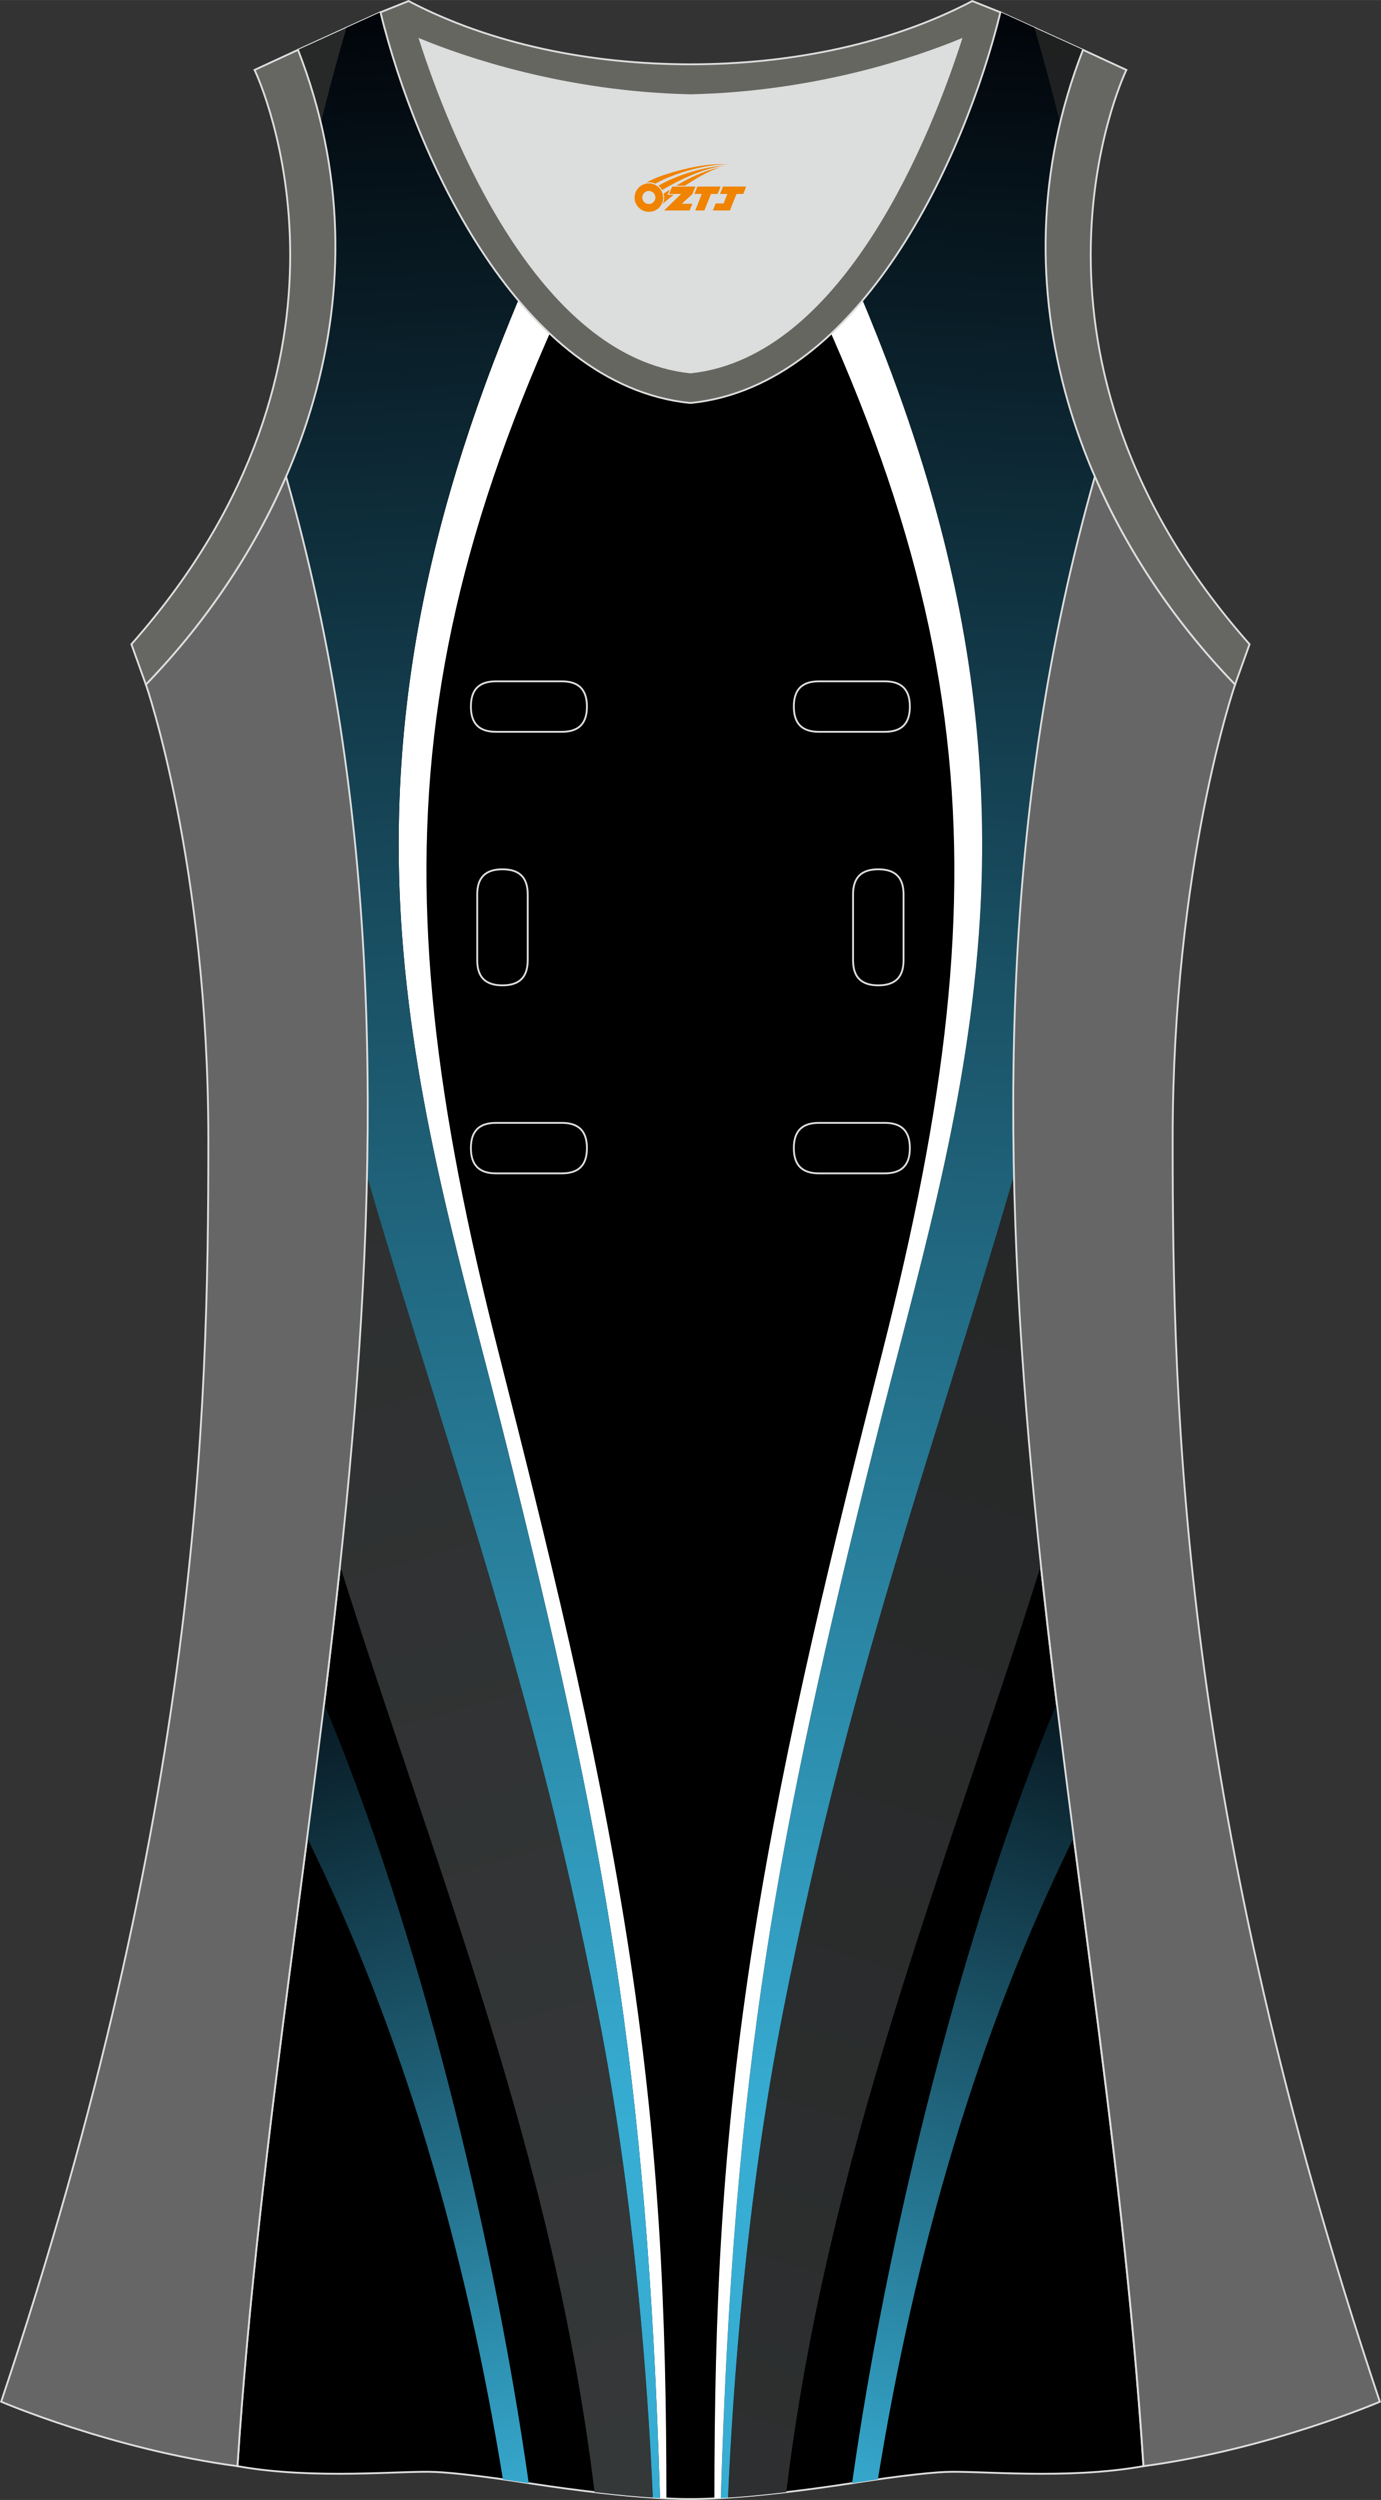
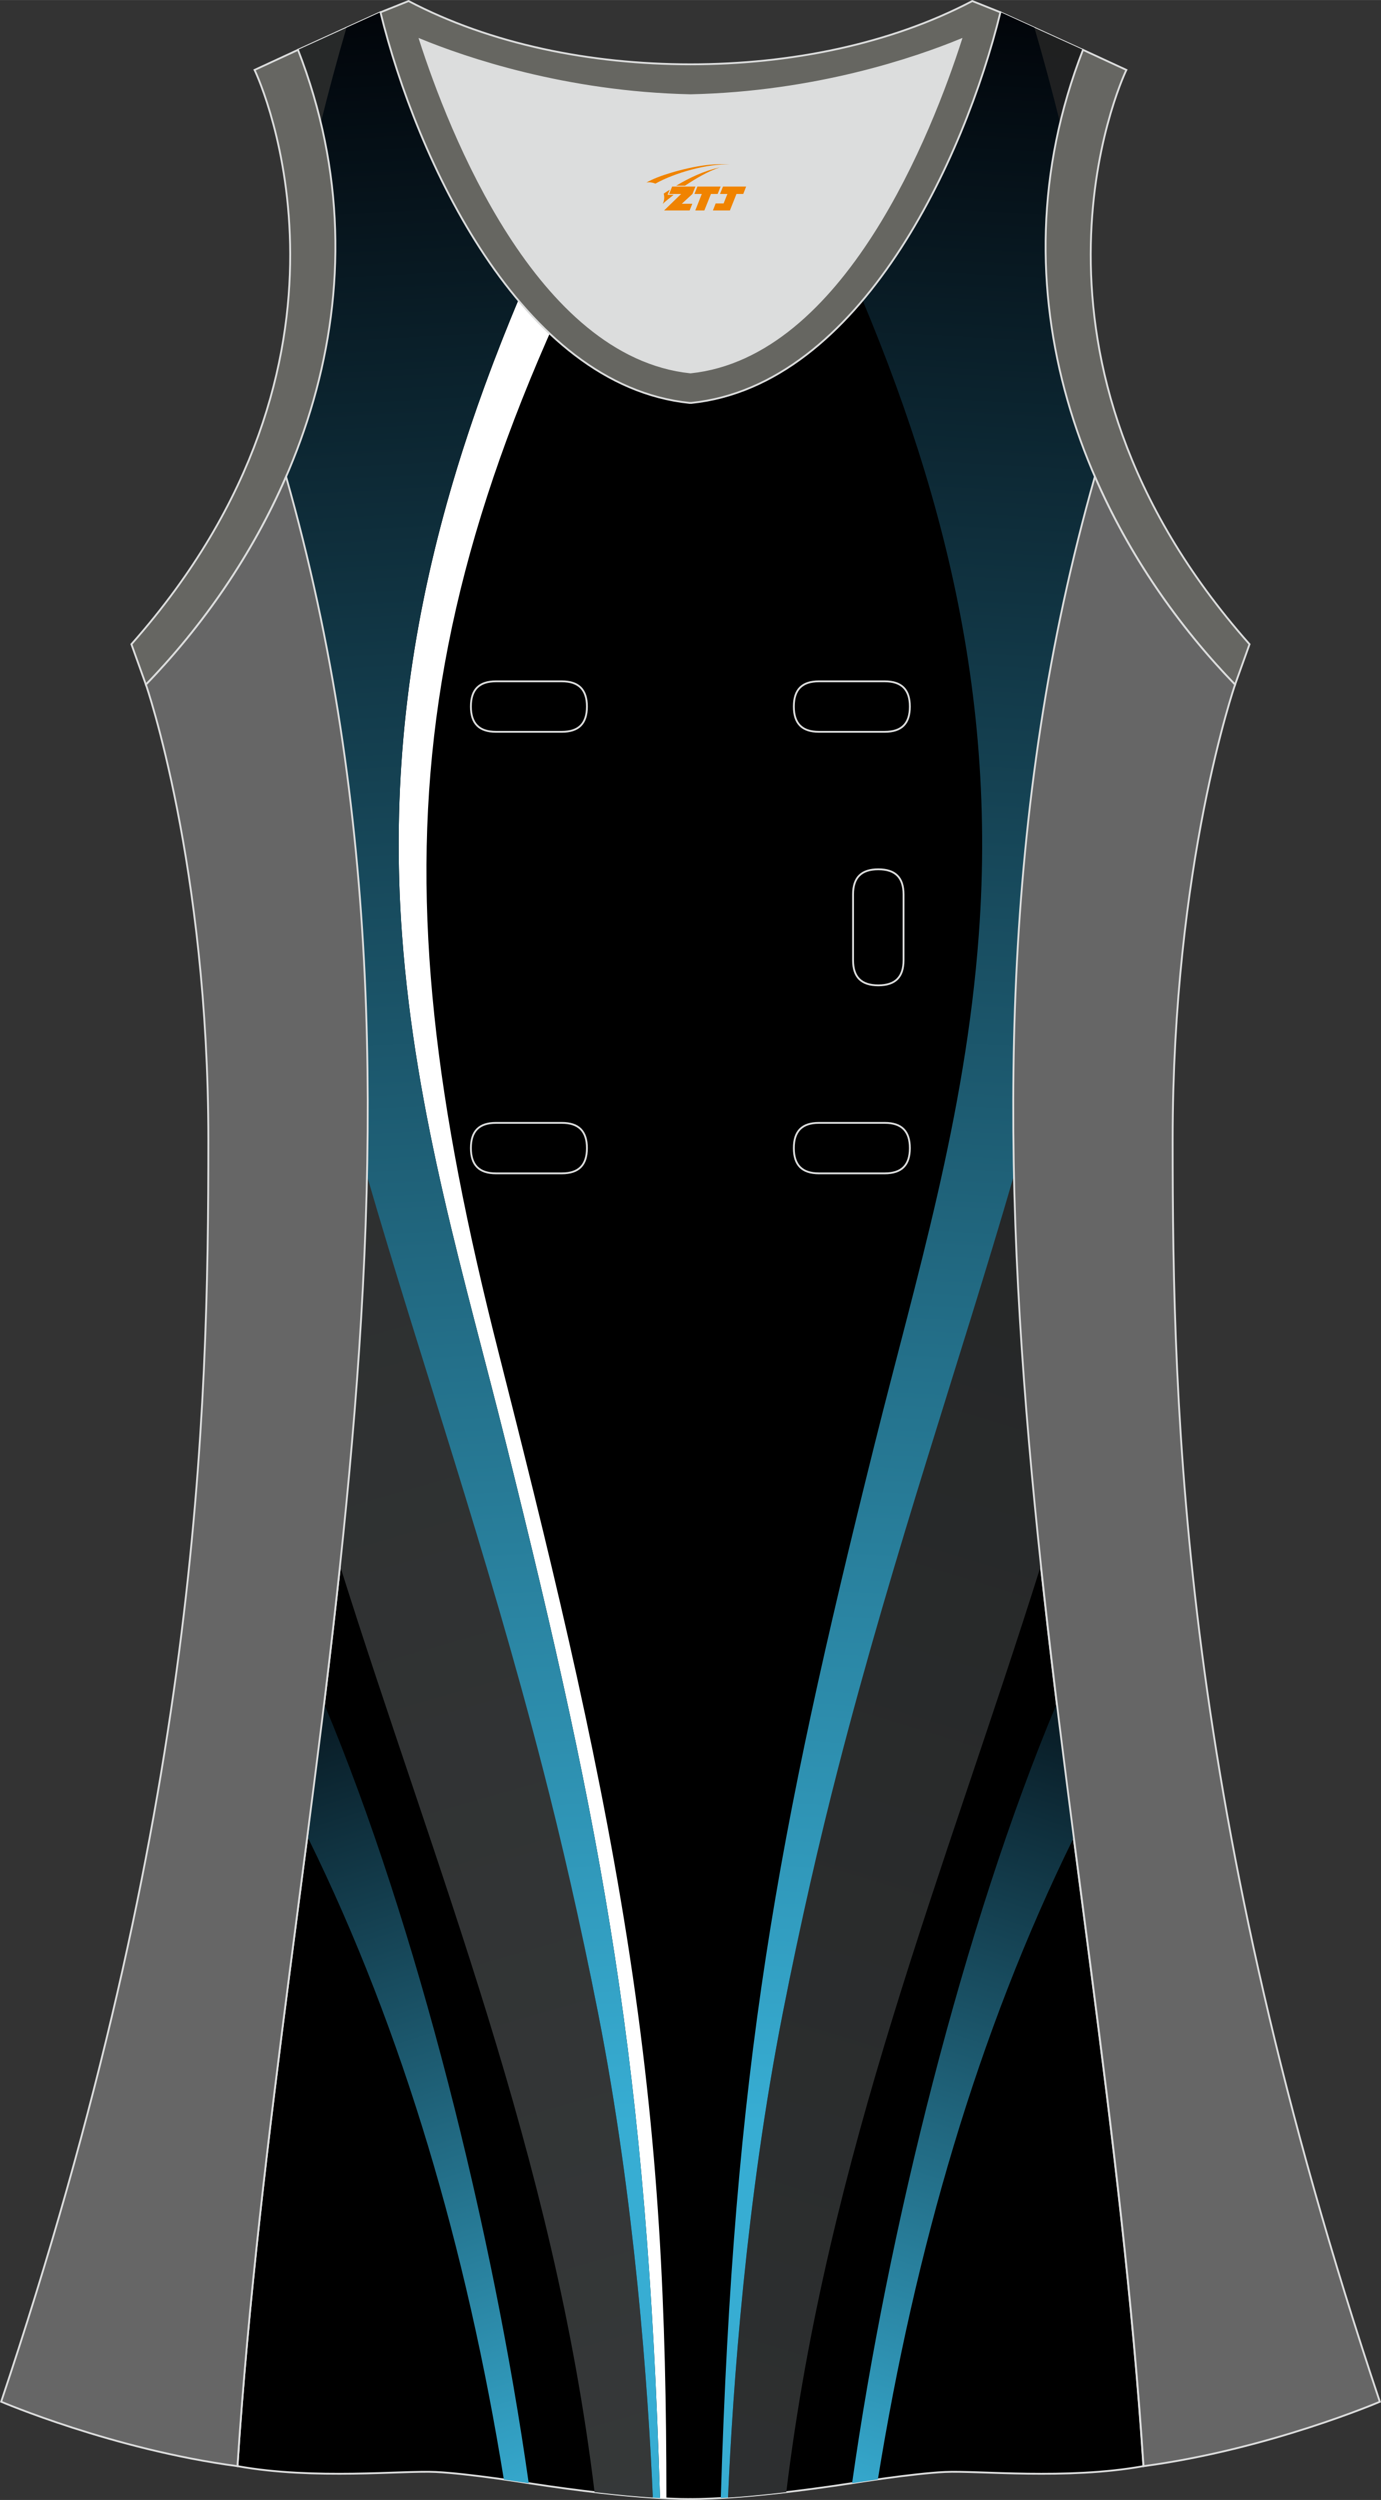
<svg xmlns="http://www.w3.org/2000/svg" version="1.1" id="图层_1" x="0px" y="0px" width="297.02px" height="537.6px" viewBox="0 0 297.08 537.7" enable-background="new 0 0 297.08 537.7" xml:space="preserve">
  <rect x="0" y="0" width="297.08" height="537.7" fill="#333333" stroke="none" />
  <g>
    <path stroke="#DCDDDD" stroke-width="0.4" stroke-miterlimit="22.926" d="M51.08,530.43c16.57,2.99,35.6,0.9,42.65,1.25   c7.05,0.34,19.79,2.38,19.79,2.38c24.09,3.72,34.99,3.44,34.99,3.44s10.9,0.27,34.99-3.44c0,0,12.75-2.04,19.79-2.38   c7.05-0.34,26.1,1.74,42.68-1.25c-9.3-142.72-51.35-284.2-10.47-427.92c-11.94-27.53-15.15-59.47-2.56-91.79l-17.75-8.08   c-11.14,4.56-35.75,13.01-66.67,13.69h-0.02c-19.72-0.43-36.86-4.02-49.59-7.75C94.3,7.23,90.27,5.86,86.9,4.62   c-1.91-0.71-3.61-1.37-5.07-1.98l-17.74,8.08c12.59,32.32,9.37,64.26-2.56,91.79c0.01,0.02,0.01,0.03,0.01,0.05   c0.01-0.02,0.02-0.03,0.02-0.05C102.44,246.23,60.39,387.7,51.08,530.43z" />
    <linearGradient id="SVGID_1_" gradientUnits="userSpaceOnUse" x1="-1412.735" y1="1496.845" x2="-2287.885" y2="-1365.642" gradientTransform="matrix(1 0 0 -1 1993.011 474.125)">
      <stop offset="0" style="stop-color:#000000" />
      <stop offset="1" style="stop-color:#545859" />
    </linearGradient>
    <path fill="url(#SVGID_1_)" d="M223.9,336.78c-20.57,65.47-45.95,126.7-54.75,199.23c-5.19,0.6-9.35,0.97-12.54,1.18   c1.02-23.37,3.86-63.98,11.78-104.21c20.54-104.36,39.69-152.21,49.57-200.55C217.65,267.27,220.19,302.03,223.9,336.78   L223.9,336.78z M223.75,156.84c-1.52-31.68-7.44-72.39-20.23-131.51c-1.26-5.83-2.54-11.58-3.82-17.23   c6.5-1.97,11.76-3.94,15.5-5.47l17.75,8.07c-12.59,32.32-9.38,64.26,2.56,91.79C230.33,120.65,226.5,138.76,223.75,156.84z" />
    <linearGradient id="SVGID_2_" gradientUnits="userSpaceOnUse" x1="-1939.239" y1="135.112" x2="-1874.056" y2="-65.499" gradientTransform="matrix(1 0 0 -1 1993.011 474.125)">
      <stop offset="0" style="stop-color:#000004" />
      <stop offset="1" style="stop-color:#37ADD3" />
    </linearGradient>
-     <path fill="url(#SVGID_2_)" d="M69.72,366.44c19.98,47.59,36.35,113.45,44.02,167.67l-0.2-0.03c0,0-2.24-0.35-5.35-0.8   c-7.99-49.32-21.45-95.99-42.12-138C67.32,385.67,68.55,376.05,69.72,366.44z" />
+     <path fill="url(#SVGID_2_)" d="M69.72,366.44c19.98,47.59,36.35,113.45,44.02,167.67c0,0-2.24-0.35-5.35-0.8   c-7.99-49.32-21.45-95.99-42.12-138C67.32,385.67,68.55,376.05,69.72,366.44z" />
    <path fill="#FFFFFF" d="M125.88,33.04c-25.86,52.79-44.02,105.25-39.4,168c2.9,39.34,13.47,73.72,22.38,109.46   c21.12,84.68,30.34,134.34,33.12,226.79c0.49,0.03,0.95,0.05,1.38,0.07c-0.03-39.69-1.4-75.67-8.52-120.76   c-6.77-42.85-17.21-84.79-27.73-126.27C80.49,185.4,85.4,124.04,146.08,17.14l0.08-0.88c-3.94-0.14-7.78-0.4-11.49-0.76   L125.88,33.04z" />
    <linearGradient id="SVGID_3_" gradientUnits="userSpaceOnUse" x1="-2334.84" y1="1786.927" x2="-1507.502" y2="-1098.339" gradientTransform="matrix(1 0 0 -1 1993.011 474.125)">
      <stop offset="0" style="stop-color:#000000" />
      <stop offset="1" style="stop-color:#545859" />
    </linearGradient>
    <path fill="url(#SVGID_3_)" d="M73.15,336.78c20.57,65.47,45.95,126.7,54.75,199.23c5.19,0.6,9.35,0.97,12.54,1.18   c-1.02-23.37-3.86-63.98-11.78-104.21c-20.54-104.34-39.69-152.2-49.57-200.53C79.4,267.28,76.86,302.04,73.15,336.78L73.15,336.78   z M73.3,156.81c1.53-31.68,7.44-72.38,20.23-131.48c1.26-5.83,2.54-11.58,3.82-17.22c-3.97-1.2-7.47-2.4-10.45-3.5   c-1.91-0.71-3.61-1.37-5.07-1.97l-17.74,8.08c12.59,32.32,9.37,64.26-2.56,91.79c0.01,0.02,0.01,0.03,0.01,0.05   c0.01-0.02,0.02-0.03,0.02-0.05C66.71,120.64,70.55,138.74,73.3,156.81z" />
    <linearGradient id="SVGID_4_" gradientUnits="userSpaceOnUse" x1="-1898.658" y1="484.702" x2="-1873.232" y2="16.701" gradientTransform="matrix(1 0 0 -1 1993.011 474.125)">
      <stop offset="0" style="stop-color:#000004" />
      <stop offset="1" style="stop-color:#37ADD3" />
    </linearGradient>
    <path fill="url(#SVGID_4_)" d="M134.74,15.51c-6.46,13.02-14,28.26-15.21,30.87c-22.4,48.36-37.27,97.2-33.04,154.66   c2.9,39.34,13.47,73.72,22.38,109.46c21.12,84.68,30.34,134.34,33.12,226.79c-0.49-0.03-1-0.06-1.55-0.1   c-1.02-23.37-3.86-63.98-11.78-104.21c-3.88-19.73-7.9-37.17-11.94-52.8c-12.09-46.87-26.26-87.62-37.76-127.26   c1.06-49.96-3.07-100.05-17.4-150.41c-0.01,0.02-0.01,0.03-0.02,0.05c0-0.02-0.01-0.03-0.01-0.05c10-23.06,13.88-49.2,7.48-76.08   c1.65-6.69,3.49-13.51,5.52-20.47l7.3-3.32c1.46,0.6,3.16,1.27,5.07,1.98c3.37,1.24,7.4,2.61,12.01,3.96   C108.57,11.41,120.79,14.16,134.74,15.51z" />
    <linearGradient id="SVGID_5_" gradientUnits="userSpaceOnUse" x1="-13568.441" y1="135.119" x2="-13503.259" y2="-65.491" gradientTransform="matrix(-1 0 0 -1 -13325.178 474.125)">
      <stop offset="0" style="stop-color:#000004" />
      <stop offset="1" style="stop-color:#37ADD3" />
    </linearGradient>
    <path fill="url(#SVGID_5_)" d="M227.32,366.43c-19.98,47.59-36.35,113.45-44.02,167.67l0.2-0.03c0,0,2.24-0.35,5.35-0.8   c7.99-49.32,21.45-96,42.12-138C229.72,385.66,228.5,376.05,227.32,366.43z" />
    <linearGradient id="SVGID_6_" gradientUnits="userSpaceOnUse" x1="-13527.871" y1="484.71" x2="-13502.444" y2="16.709" gradientTransform="matrix(-1 0 0 -1 -13325.178 474.125)">
      <stop offset="0" style="stop-color:#000004" />
      <stop offset="1" style="stop-color:#37ADD3" />
    </linearGradient>
    <path fill="url(#SVGID_6_)" d="M162.31,15.5c6.46,13.02,14,28.26,15.21,30.87c22.4,48.36,37.27,97.2,33.04,154.66   c-2.9,39.34-13.47,73.72-22.38,109.46c-21.12,84.68-30.34,134.34-33.12,226.79c0.49-0.03,1-0.06,1.55-0.1   c1.02-23.37,3.86-63.98,11.78-104.21c3.88-19.73,7.9-37.17,11.94-52.81c12.09-46.87,26.26-87.62,37.76-127.26   c-1.06-49.96,3.07-100.05,17.4-150.41c0.01,0.02,0.01,0.03,0.02,0.05c0-0.02,0.01-0.03,0.01-0.05c-10-23.06-13.88-49.2-7.48-76.08   c-1.65-6.69-3.49-13.51-5.52-20.47l-7.3-3.32c-1.46,0.6-3.16,1.27-5.07,1.98c-3.37,1.24-7.4,2.61-12.01,3.96   C188.47,11.4,176.26,14.15,162.31,15.5z" />
-     <path fill="#FFFFFF" d="M171.16,33.04c25.86,52.79,44.02,105.25,39.4,168c-2.9,39.34-13.47,73.72-22.38,109.46   c-21.12,84.68-30.34,134.34-33.12,226.79c-0.49,0.03-0.95,0.06-1.38,0.07c0.03-39.69,1.4-75.66,8.52-120.75   c6.77-42.85,17.21-84.79,27.73-126.27c26.62-104.94,21.71-166.3-38.97-273.2l-0.08-0.88c3.94-0.14,7.78-0.4,11.49-0.76   L171.16,33.04z" />
    <path fill="#666662" stroke="#DCDDDD" stroke-width="0.4" stroke-miterlimit="22.926" d="M232.97,10.72   c-20.31,52.14,0.51,103.27,32.71,136.54l3.12-8.7c-54.52-61.55-27.75-121-26.49-123.52L232.97,10.72z" />
    <path fill="#DCDDDD" d="M90.35,8.5c6.35,19.73,25.2,68.14,58.19,71.6c32.99-3.46,51.84-51.87,58.19-71.6   c-9.72,3.99-31.2,11.39-58.19,11.98C121.55,19.89,100.06,12.49,90.35,8.5z" />
    <path fill="#666661" stroke="#DCDDDD" stroke-width="0.4" stroke-miterlimit="22.926" d="M81.85,2.64   c7.69,31.4,30.11,80.31,66.53,84.02c0.05,0,0.1-0.01,0.15-0.01c0.05,0,0.1,0.01,0.15,0.01c36.42-3.71,58.85-52.63,66.53-84.02   l-6.05-2.42c-17.69,9.29-39.11,13.6-60.63,13.61C127,13.82,105.58,9.51,87.89,0.22L81.85,2.64L81.85,2.64L81.85,2.64z M148.54,80.1   C115.55,76.64,96.7,28.23,90.35,8.5c9.72,3.99,31.21,11.39,58.19,11.98c26.99-0.59,48.47-7.98,58.19-11.98   C200.38,28.23,181.53,76.64,148.54,80.1z" />
    <path fill="#666662" stroke="#DCDDDD" stroke-width="0.4" stroke-miterlimit="22.926" d="M64.11,10.72   c20.31,52.14-0.51,103.27-32.72,136.54l-3.12-8.7c54.52-61.55,27.74-121,26.49-123.52L64.11,10.72z" />
    <path fill="#666666" stroke="#DCDDDD" stroke-width="0.4" stroke-miterlimit="22.926" d="M31.39,147.24   c0,0,13.43,38.69,13.43,97.99S42.85,389.45,0.25,516.57c0,0,24.02,10.29,50.83,13.86c9.3-142.72,51.35-284.2,10.46-427.91   C54.23,119.38,43.63,134.61,31.39,147.24z" />
    <path fill="#666666" stroke="#DCDDDD" stroke-width="0.4" stroke-miterlimit="22.926" d="M265.69,147.25   c0,0-13.43,38.69-13.43,97.99s1.98,144.22,44.57,271.34c0,0-24.02,10.29-50.83,13.85c-9.3-142.72-51.35-284.2-10.47-427.92   C242.85,119.39,253.44,134.61,265.69,147.25z" />
    <g>
      <path fill="none" stroke="#DCDDDD" stroke-width="0.4" stroke-miterlimit="22.926" d="M176.17,146.54c-3.64,0-5.4,1.77-5.4,5.43    c0,3.65,1.77,5.43,5.4,5.43h14.16c3.64,0,5.4-1.78,5.4-5.43s-1.77-5.43-5.4-5.43H176.17z" />
      <path fill="none" stroke="#DCDDDD" stroke-width="0.4" stroke-miterlimit="22.926" d="M106.7,146.54c-3.64,0-5.4,1.77-5.4,5.43    c0,3.65,1.77,5.43,5.4,5.43h14.16c3.64,0,5.4-1.78,5.4-5.43s-1.77-5.43-5.4-5.43H106.7z" />
      <path fill="none" stroke="#DCDDDD" stroke-width="0.4" stroke-miterlimit="22.926" d="M176.17,241.51c-3.64,0-5.4,1.78-5.4,5.43    s1.77,5.43,5.4,5.43h14.16c3.64,0,5.4-1.78,5.4-5.43s-1.77-5.43-5.4-5.43H176.17z" />
      <path fill="none" stroke="#DCDDDD" stroke-width="0.4" stroke-miterlimit="22.926" d="M106.7,241.51c-3.64,0-5.4,1.78-5.4,5.43    s1.77,5.43,5.4,5.43h14.16c3.64,0,5.4-1.78,5.4-5.43s-1.77-5.43-5.4-5.43H106.7z" />
-       <path fill="none" stroke="#DCDDDD" stroke-width="0.4" stroke-miterlimit="22.926" d="M102.66,206.53c0,3.64,1.77,5.4,5.43,5.4    c3.65,0,5.43-1.77,5.43-5.4v-14.16c0-3.64-1.78-5.4-5.43-5.4s-5.43,1.77-5.43,5.4V206.53z" />
      <path fill="none" stroke="#DCDDDD" stroke-width="0.4" stroke-miterlimit="22.926" d="M194.37,192.37c0-3.64-1.78-5.4-5.43-5.4    s-5.43,1.77-5.43,5.4v14.16c0,3.64,1.78,5.4,5.43,5.4s5.43-1.77,5.43-5.4V192.37z" />
    </g>
  </g>
  <g id="图层_x0020_1">
-     <path fill="#F08300" d="M136.69,43.52c0.416,1.136,1.472,1.984,2.752,2.032c0.144,0,0.304,0,0.448-0.016h0.016   c0.016,0,0.064,0,0.128-0.016c0.032,0,0.048-0.016,0.08-0.016c0.064-0.016,0.144-0.032,0.224-0.048c0.016,0,0.016,0,0.032,0   c0.192-0.048,0.4-0.112,0.576-0.208c0.192-0.096,0.4-0.224,0.608-0.384c0.672-0.56,1.104-1.408,1.104-2.352   c0-0.224-0.032-0.448-0.08-0.672l0,0C142.53,41.64,142.48,41.47,142.4,41.29C141.93,40.2,140.85,39.44,139.58,39.44C137.89,39.44,136.51,40.81,136.51,42.51C136.51,42.86,136.57,43.2,136.69,43.52L136.69,43.52L136.69,43.52z M140.99,42.54L140.99,42.54C140.96,43.32,140.3,43.92,139.52,43.88C138.73,43.85,138.14,43.2,138.17,42.41c0.032-0.784,0.688-1.376,1.472-1.344   C140.41,41.1,141.02,41.77,140.99,42.54L140.99,42.54z" />
    <polygon fill="#F08300" points="155.02,40.12 ,154.38,41.71 ,152.94,41.71 ,151.52,45.26 ,149.57,45.26 ,150.97,41.71 ,149.39,41.71    ,150.03,40.12" />
    <path fill="#F08300" d="M156.99,35.39c-1.008-0.096-3.024-0.144-5.056,0.112c-2.416,0.304-5.152,0.912-7.616,1.664   C142.27,37.77,140.4,38.49,139.05,39.26C139.25,39.23,139.44,39.21,139.63,39.21c0.48,0,0.944,0.112,1.36,0.288   C145.09,37.18,152.29,35.13,156.99,35.39L156.99,35.39L156.99,35.39z" />
-     <path fill="#F08300" d="M142.46,40.86c4-2.368,8.88-4.672,13.488-5.248c-4.608,0.288-10.224,2-14.288,4.304   C141.98,40.17,142.25,40.49,142.46,40.86C142.46,40.86,142.46,40.86,142.46,40.86z" />
    <polygon fill="#F08300" points="160.51,40.12 ,159.89,41.71 ,158.43,41.71 ,157.02,45.26 ,156.56,45.26 ,155.05,45.26 ,153.36,45.26    ,153.95,43.76 ,155.66,43.76 ,156.48,41.71 ,154.89,41.71 ,155.53,40.12" />
    <polygon fill="#F08300" points="149.6,40.12 ,148.96,41.71 ,146.67,43.82 ,148.93,43.82 ,148.35,45.26 ,142.86,45.26 ,146.53,41.71    ,143.95,41.71 ,144.59,40.12" />
    <path fill="#F08300" d="M154.88,35.98c-3.376,0.752-6.464,2.192-9.424,3.952h1.888C149.77,38.36,152.11,36.93,154.88,35.98z    M144.08,40.8C143.45,41.18,143.39,41.23,142.78,41.64c0.064,0.256,0.112,0.544,0.112,0.816c0,0.496-0.112,0.976-0.32,1.392   c0.176-0.16,0.32-0.304,0.432-0.4c0.272-0.24,0.768-0.64,1.6-1.296l0.32-0.256H143.6l0,0L144.08,40.8L144.08,40.8L144.08,40.8z" />
  </g>
</svg>